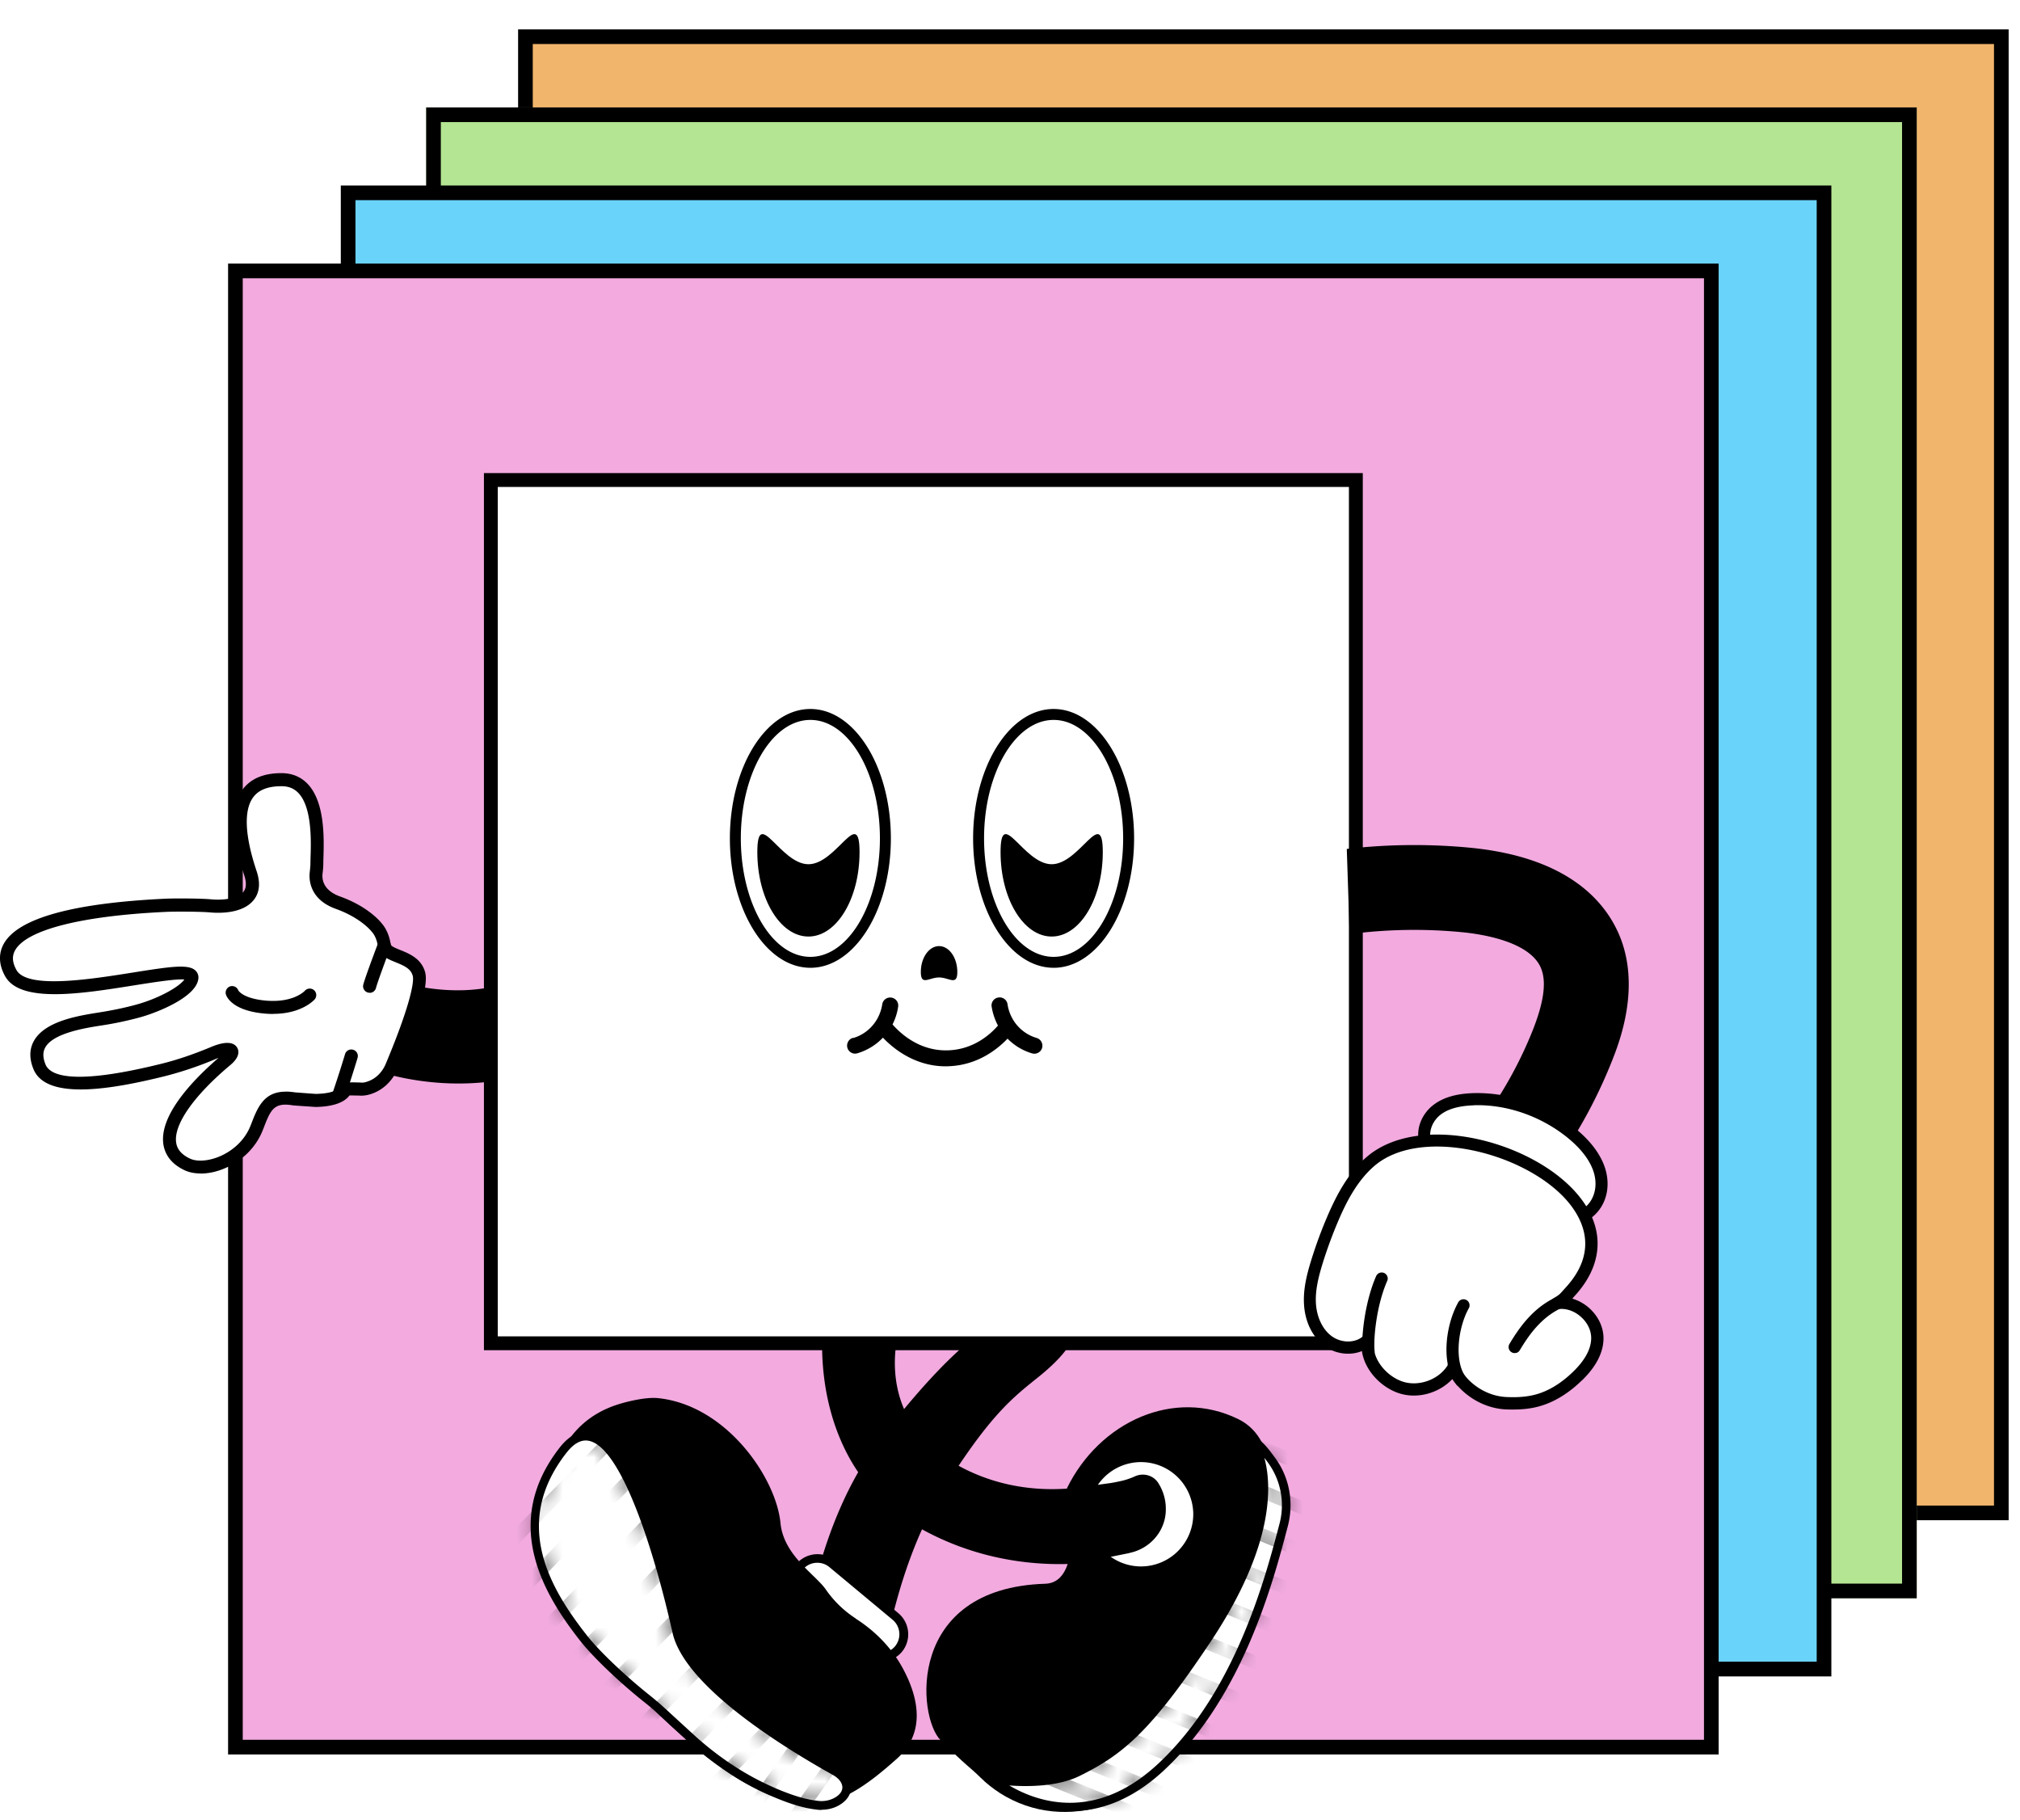
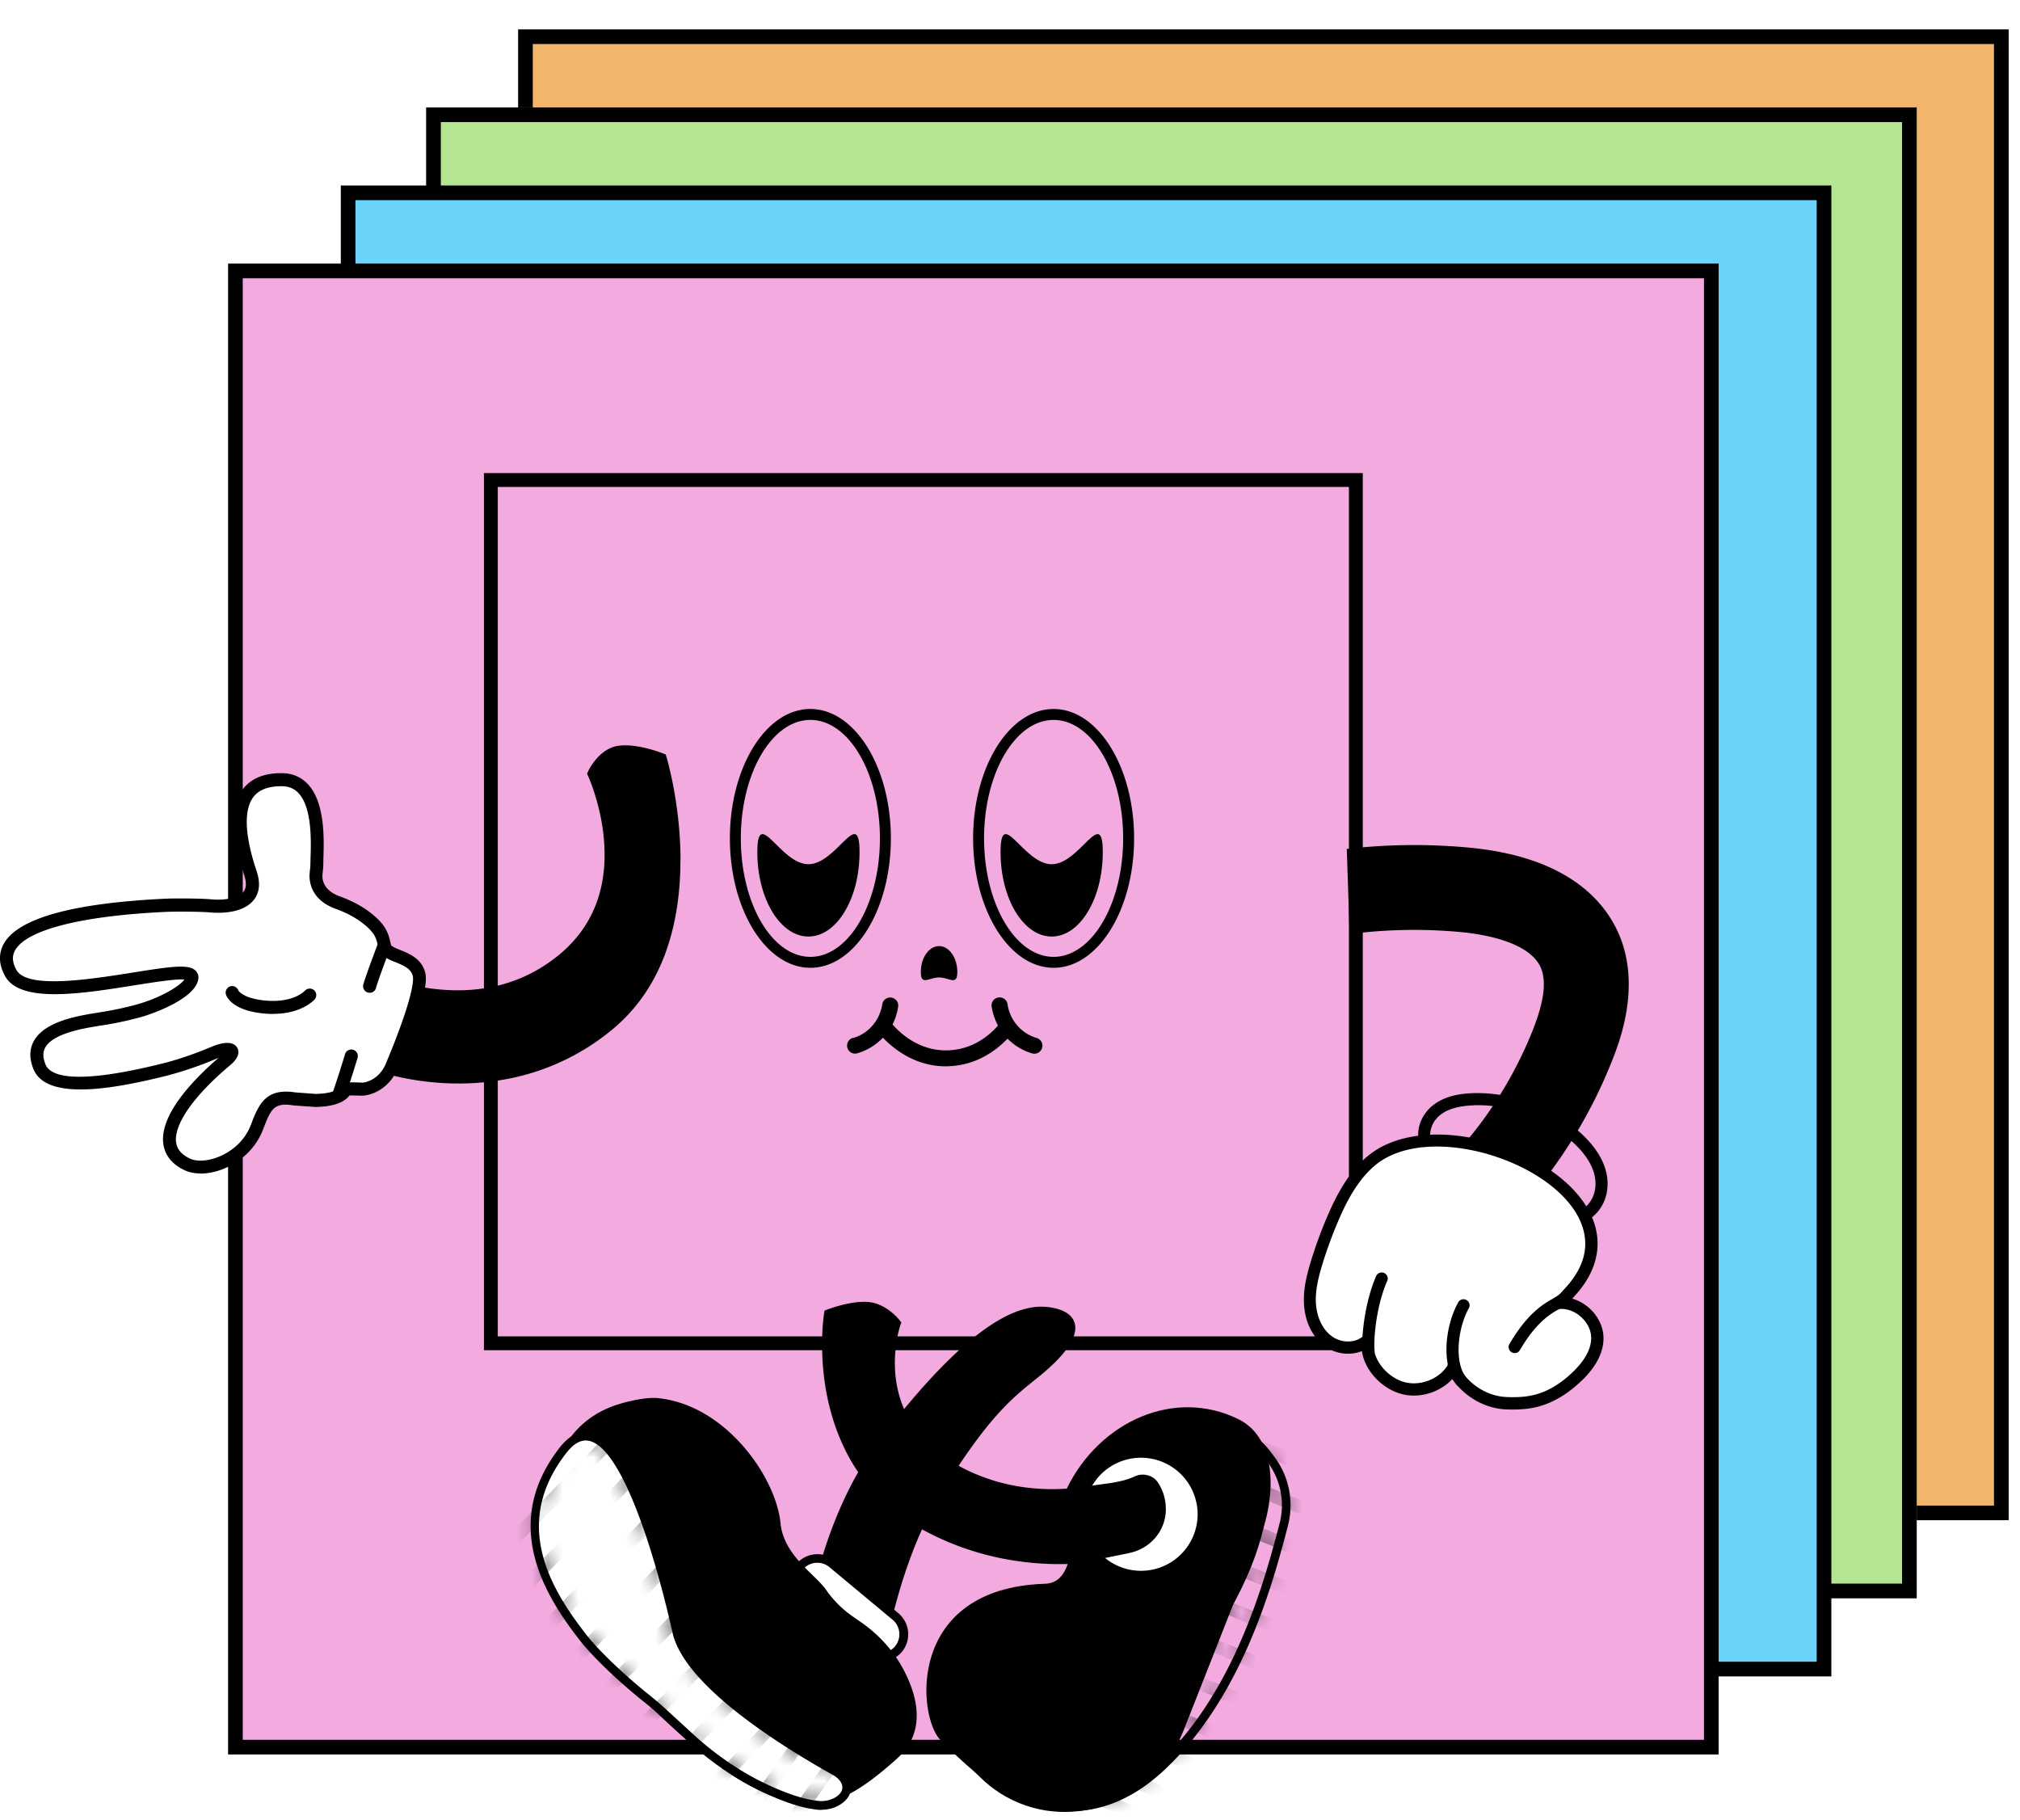
<svg xmlns="http://www.w3.org/2000/svg" width="131" height="118" fill="none">
  <g filter="url(#a)">
    <path fill="#F2B56C" stroke="#000" stroke-width=".951" d="M32.173.476h95.714V96.19H32.173z" />
  </g>
  <g filter="url(#b)">
    <path fill="#B4E592" d="M25.735 5.063H122.4v96.665H25.735z" />
    <path stroke="#000" stroke-width=".951" d="M26.211 5.538h95.714v95.714H26.211z" />
  </g>
  <g filter="url(#c)">
    <path fill="#6AD3FA" stroke="#000" stroke-width=".951" d="M20.675 10.602h95.714v95.714H20.675z" />
  </g>
  <g filter="url(#d)">
    <path fill="#F2AADF" stroke="#000" stroke-width=".951" d="M13.365 15.664h95.714v95.714H13.365z" />
  </g>
  <path d="M81.341 100.566c1.41-2.862 1.73-7.198-1.037-8.554-4.164-2.04-8.988.163-11.108 4.475 0 0 1.271 6.118-1.415 6.2-9.038.282-8.295 8.635-6.78 10.148 1.692 1.688 1.837 1.682 2.604 2.435.371.37.786.69 1.227.979 4.283 2.748 10.056.696 11.937-4.08l4.566-11.597.007-.006Z" fill="#000" />
-   <path d="M81.342 93.669s2.642 4.085-3.107 12.683c-3.956 5.918-5.686 7.242-8.352 8.547-2.101 1.029-5.485.471-5.485.471s5.214 4.543 10.938-.829c4.836-4.543 6.824-11.515 7.906-15.632.37-1.412.132-2.925-.705-4.123-.013-.019-.025-.032-.031-.05-1.158-1.626-1.158-1.067-1.158-1.067h-.006Z" fill="#fff" />
  <path d="M69.423 117.435c1.805 0 3.924-.641 6.1-2.686 5.095-4.782 7.051-12.2 7.988-15.771.403-1.519.126-3.106-.748-4.355l-.038-.05c-.83-1.168-1.15-1.343-1.421-1.262a.369.369 0 0 0-.252.358v.081l.044.07c.038.056 2.434 4.079-3.107 12.375-3.943 5.905-5.616 7.16-8.245 8.453-1.994.979-5.284.446-5.315.446l-.981-.163.748.652c.032.032 2.183 1.852 5.22 1.852h.007Zm12.56-22.931c.082.112.182.238.29.389l.03.043a4.687 4.687 0 0 1 .667 3.891c-.924 3.515-2.849 10.832-7.83 15.501-4.176 3.916-8.013 2.435-9.686 1.437 1.202.088 3.139.082 4.554-.615 2.824-1.387 4.623-2.893 8.465-8.648 4.246-6.357 3.994-10.292 3.516-11.998h-.006Z" fill="#000" />
  <mask id="f" style="mask-type:luminance" maskUnits="userSpaceOnUse" x="64" y="93" width="20" height="25">
    <mask id="e" style="mask-type:luminance" maskUnits="userSpaceOnUse" x="64" y="93" width="20" height="25">
      <path d="M81.342 93.669s2.642 4.085-3.107 12.683c-3.956 5.918-5.686 7.242-8.352 8.547-2.101 1.029-5.485.471-5.485.471s5.214 4.543 10.938-.829c4.836-4.543 6.824-11.515 7.906-15.632.37-1.412.132-2.925-.705-4.123-.013-.019-.025-.032-.031-.05-1.158-1.626-1.158-1.067-1.158-1.067h-.006Z" fill="#fff" />
    </mask>
    <g mask="url(#e)">
      <path d="M69.424 117.435c1.805 0 3.924-.641 6.1-2.686 5.095-4.782 7.051-12.2 7.988-15.771.403-1.519.126-3.106-.748-4.355l-.038-.05c-.83-1.168-1.15-1.343-1.421-1.262a.369.369 0 0 0-.252.358v.081l.044.07c.038.056 2.434 4.079-3.107 12.375-3.943 5.905-5.616 7.16-8.245 8.453-1.994.979-5.284.446-5.315.446l-.981-.163.748.652c.032.032 2.183 1.852 5.22 1.852h.007Zm12.56-22.931c.082.112.182.238.29.389l.03.043a4.687 4.687 0 0 1 .667 3.891c-.924 3.515-2.849 10.832-7.83 15.501-4.176 3.916-8.013 2.435-9.686 1.437 1.201.088 3.139.082 4.554-.615 2.824-1.387 4.623-2.893 8.465-8.648 4.246-6.357 3.994-10.292 3.516-11.998h-.006Z" fill="#fff" />
    </g>
  </mask>
  <g mask="url(#f)" fill="#000">
    <path d="m73.87 90.173 13.84 5.638-.321.785-13.84-5.639.32-.784ZM73.871 92.995l13.84 5.639-.32.784-13.84-5.639.32-.784ZM73.873 95.81l13.84 5.639-.32.785-13.84-5.64.32-.783ZM73.868 98.626l13.841 5.639-.321.784-13.84-5.639.32-.784ZM73.87 101.448l13.84 5.639-.32.784-13.84-5.638.32-.785ZM73.872 104.265l13.84 5.638-.32.785-13.84-5.639.32-.784ZM73.867 107.08l13.841 5.639-.32.784-13.842-5.639.321-.784ZM73.87 109.895l13.84 5.639-.321.785-13.84-5.639.32-.785ZM68.787 110.466l13.84 5.638-.32.785-13.84-5.639.32-.784ZM63.7 111.028l13.84 5.639-.32.784-13.842-5.638.321-.785ZM60.033 111.593l13.841 5.638-.32.785-13.842-5.639.321-.784Z" />
  </g>
  <path d="M73.995 101.847a3.67 3.67 0 0 1-3.673-3.665 3.669 3.669 0 0 1 3.673-3.665 3.669 3.669 0 0 1 3.673 3.665 3.67 3.67 0 0 1-3.673 3.665Z" fill="#fff" />
-   <path d="M73.995 102.122a3.954 3.954 0 0 0 3.956-3.947 3.955 3.955 0 0 0-3.956-3.947 3.955 3.955 0 0 0-3.956 3.947 3.954 3.954 0 0 0 3.956 3.947Zm0-7.323a3.392 3.392 0 0 1 3.39 3.382 3.392 3.392 0 0 1-3.39 3.383 3.392 3.392 0 0 1-3.39-3.383 3.392 3.392 0 0 1 3.39-3.382Z" fill="#000" />
  <path fill-rule="evenodd" clip-rule="evenodd" d="M52.321 107.751s.579-8.441 5.006-14.202c4.434-5.761 8.057-8.886 10.75-8.44 2.716.439.666 2.635-1.032 3.978-1.711 1.368-3.22 2.592-6.233 7.418-3.013 4.826-3.88 11.265-3.88 11.265s-.196 1.744-2.441 1.644c-2.227-.088-2.176-1.663-2.176-1.663h.006Z" fill="#000" />
  <path d="M57.278 107.814c.006-.063.893-6.426 3.83-11.133 3.006-4.813 4.465-5.98 6.15-7.33 1.271-1.01 2.73-2.441 2.441-3.54-.144-.545-.673-.897-1.566-1.041-1.427-.239-3.056.408-4.994 1.964-1.767 1.425-3.76 3.584-6.082 6.608-2.327 3.025-3.578 6.772-4.226 9.389-.698 2.824-.843 4.913-.85 5.001v.013c0 .019-.037 1.92 2.498 2.014.37.019.692-.012.968-.075a2.307 2.307 0 0 0 1.824-1.864l.007-.006Zm-3.787-4.927c.63-2.554 1.85-6.206 4.107-9.137 2.29-2.98 4.246-5.102 5.969-6.489 1.748-1.405 3.252-2.02 4.46-1.82.414.07.93.22 1.018.546.145.546-.723 1.657-2.207 2.837-1.667 1.33-3.24 2.592-6.309 7.505-3.012 4.833-3.918 11.334-3.93 11.403 0 0-.051.371-.328.716-.364.452-.962.665-1.767.633-1.786-.069-1.85-1.154-1.85-1.311.013-.151.17-2.197.831-4.876l.006-.007Z" fill="#000" />
  <path fill-rule="evenodd" clip-rule="evenodd" d="M58.07 85.799s-.792-1.017-1.874-1.054a4.434 4.434 0 0 0-1.07.094 1.817 1.817 0 0 0-1.465 1.725c-.094 2.724.365 8.9 6.05 12.15 6.114 3.483 12.114 2.228 14.077 1.669a1.82 1.82 0 0 0 1.163-1.016c.164-.377.308-.873.315-1.481v-.044c0-1.218-1.22-2.065-2.378-1.688-2.138.69-6.553 1.587-10.918-.829-6.07-3.376-3.9-9.514-3.9-9.514V85.8Z" fill="#000" />
  <path d="M73.24 100.691c1.334-.27 2.334-1.405 2.365-2.76v-.045a3.094 3.094 0 0 0-.49-1.732c-.315-.502-.97-.678-1.51-.433a4.553 4.553 0 0 1-.95.314c-.799.17-.427.081-2.34.364-2.043.301-5.125.307-8.182-1.38-2.409-1.338-3.767-3.27-4.05-5.737-.208-1.851.295-3.338.308-3.363l.063-.176-.114-.144c-.037-.044-.905-1.143-2.125-1.187-1.12-.056-2.504.471-2.56.496l-.183.07-.031.194c-.013.094-.377 2.403.182 5.271.334 1.688.919 3.226 1.736 4.556 1.032 1.67 2.44 3.019 4.183 4.017 3.365 1.92 6.692 2.397 9.182 2.397.415 0 .805-.013 1.17-.038l3.34-.677.006-.007ZM56.177 85.078c.056 0 .107.006.157.012.78.113 1.277.885 1.145 1.657a9.448 9.448 0 0 0-.088 2.573c.207 1.864 1.132 4.468 4.396 6.282 3.22 1.782 6.46 1.776 8.61 1.462a15.84 15.84 0 0 0 2.63-.621c.867-.283 1.804.295 1.874 1.205 0 .075.006.144.006.226a3.446 3.446 0 0 1-.308 1.4 1.43 1.43 0 0 1-.9.771 18.14 18.14 0 0 1-3.855.646c-2.466.151-6.195-.125-9.975-2.271-2.988-1.707-4.868-4.431-5.585-8.09a16.75 16.75 0 0 1-.29-3.815 1.413 1.413 0 0 1 1.133-1.33c.34-.07.704-.114 1.037-.095l.013-.012Z" fill="#000" />
  <path d="m53.966 101.389 4.107 3.415c.638.531.724 1.476.192 2.113l-.004.005a1.505 1.505 0 0 1-2.117.191l-4.107-3.415a1.497 1.497 0 0 1-.192-2.112l.004-.005a1.506 1.506 0 0 1 2.117-.192Z" fill="#fff" />
  <path d="M57.108 107.746c.516 0 1.019-.22 1.378-.64a1.785 1.785 0 0 0-.227-2.511l-4.1-3.413a1.794 1.794 0 0 0-2.516.225 1.78 1.78 0 0 0-.403 1.306c.044.477.27.903.635 1.211l4.101 3.414c.333.276.742.414 1.145.414l-.013-.006Zm-4.1-6.42c.276 0 .553.094.78.282l4.1 3.414c.516.433.585 1.199.157 1.72a1.234 1.234 0 0 1-1.723.157l-4.1-3.414a1.211 1.211 0 0 1-.435-.829c-.031-.326.07-.64.277-.891.239-.289.591-.439.943-.439Z" fill="#000" />
  <path d="M55.49 104.946c1.284.816 2.36 1.921 3.076 3.257.956 1.783 1.529 4.092-.39 5.818-3.61 3.238-5.704 3.91-9.862 1.581-4.157-2.322-11.182-9.852-12.132-12.526-.95-2.673-1.918-10.36 4.107-12.08.145-.044 1.503-.433 2.377-.345 4.435.451 7.661 5.158 7.95 8.101.202 2.096 2.246 3.32 2.938 4.305a6.953 6.953 0 0 0 1.943 1.883l-.006.006Z" fill="#000" />
  <path d="M42.912 110.951c-.321-.294-.66-.577-1-.853-1.34-1.067-3.12-2.692-4.057-3.885-2.44-3.093-4.988-7.474-1.346-12.162 3.314-4.267 6.377 7.28 7.384 11.754.748 3.345 7.1 7.261 10.27 9.037.938.521 1.038 1.469.07 1.99a2.035 2.035 0 0 1-1.214.213c-.799-.094-1.541-.314-2.472-.69-.182-.076-.365-.151-.547-.232-1.944-.866-3.717-2.078-5.283-3.521l-1.8-1.651h-.005Z" fill="#fff" />
  <path d="M53.283 117.34c.39 0 .755-.088 1.082-.263.528-.289.824-.703.83-1.186 0-.509-.32-.979-.9-1.299-2.798-1.563-9.39-5.561-10.131-8.849-.824-3.665-3.038-12.25-5.83-12.871-.724-.157-1.41.175-2.051 1.004-3.786 4.876-1.044 9.476 1.346 12.513.968 1.224 2.755 2.856 4.1 3.929.372.295.699.571.988.841l1.799 1.65c1.666 1.532 3.472 2.73 5.358 3.571.183.082.371.163.554.239 1 .407 1.761.621 2.547.715.1.013.201.019.302.019l.006-.013Zm-15.29-23.941a.88.88 0 0 1 .22.025c2.026.452 4.12 6.721 5.403 12.444.761 3.383 6.843 7.23 10.403 9.219.384.214.61.515.61.804 0 .263-.188.508-.534.69a1.786 1.786 0 0 1-1.05.182c-.743-.088-1.435-.283-2.403-.672-.183-.075-.359-.15-.541-.232-1.83-.809-3.585-1.977-5.208-3.47l-1.799-1.651a20.806 20.806 0 0 0-1.019-.866c-1.276-1.016-3.081-2.654-4.012-3.834-2.466-3.132-4.85-7.305-1.346-11.817.428-.552.843-.822 1.264-.822h.013Z" fill="#000" />
  <mask id="h" style="mask-type:luminance" maskUnits="userSpaceOnUse" x="34" y="93" width="21" height="25">
    <mask id="g" style="mask-type:luminance" maskUnits="userSpaceOnUse" x="34" y="93" width="21" height="25">
      <path d="M42.912 110.951c-.321-.294-.66-.577-1-.853-1.34-1.067-3.12-2.692-4.057-3.885-2.44-3.093-4.988-7.474-1.346-12.162 3.314-4.267 6.377 7.28 7.384 11.754.748 3.345 7.1 7.261 10.27 9.037.938.521 1.038 1.469.07 1.99a2.035 2.035 0 0 1-1.214.213c-.799-.094-1.541-.314-2.472-.69-.182-.076-.365-.151-.547-.232-1.944-.866-3.717-2.078-5.283-3.521l-1.8-1.651h-.005Z" fill="#fff" />
    </mask>
    <g mask="url(#g)">
      <path d="M53.282 117.34c.39 0 .755-.088 1.082-.263.528-.289.824-.703.83-1.186 0-.509-.32-.979-.9-1.299-2.798-1.563-9.39-5.561-10.131-8.849-.824-3.665-3.038-12.25-5.83-12.871-.724-.157-1.41.175-2.051 1.004-3.786 4.876-1.044 9.476 1.346 12.513.968 1.224 2.755 2.856 4.1 3.929.372.295.699.571.988.841l1.799 1.65c1.666 1.532 3.472 2.73 5.358 3.571.183.082.372.163.554.239 1 .407 1.761.621 2.547.715.1.013.201.019.302.019l.006-.013Zm-15.29-23.941a.88.88 0 0 1 .22.025c2.026.452 4.12 6.721 5.403 12.444.761 3.383 6.843 7.23 10.403 9.219.384.214.61.515.61.804 0 .263-.188.508-.534.69a1.786 1.786 0 0 1-1.05.182c-.743-.088-1.435-.283-2.403-.672a17.95 17.95 0 0 1-.541-.232c-1.83-.809-3.585-1.977-5.208-3.47l-1.799-1.651a20.806 20.806 0 0 0-1.019-.866c-1.276-1.016-3.081-2.654-4.012-3.834-2.466-3.132-4.85-7.305-1.346-11.817.428-.552.843-.822 1.264-.822h.013Z" fill="#fff" />
    </g>
  </mask>
  <g mask="url(#h)" fill="#000">
    <path d="m40.606 91.748.608.592-10.753 10.995-.608-.592 10.753-10.995ZM42.299 93.82l.607.591-10.753 10.995-.608-.592L42.3 93.819ZM44.12 96.05l.608.593-10.754 10.995-.607-.592L44.12 96.051ZM45.296 98.794l.607.592L35.15 110.38l-.608-.592 10.754-10.995ZM47.117 101.025l.608.592-10.754 10.995-.607-.592 10.753-10.995ZM49.2 103.564l.609.591-10.754 10.995-.607-.591L49.2 103.564ZM51.147 105.96l.608.592-10.753 10.995-.608-.592 10.753-10.995ZM54.91 106.338l.609.592-10.754 10.995-.607-.592 10.753-10.995ZM56.347 105.84l.695.487-8.849 12.572-.695-.487 8.85-12.572ZM58.178 107.671l.695.487-8.849 12.572-.694-.487 8.848-12.572Z" />
  </g>
  <path fill-rule="evenodd" clip-rule="evenodd" d="M38.504 50.166s.61-1.324 1.717-1.43c1.107-.132 2.63.476 2.63.476s3.496 11.516-3.372 17.214c-6.887 5.705-15.082 2.58-15.082 2.58s-.975-.998-1.327-2.843c-.327-1.845.629-2.887.629-2.887s7.082 3.533 12.71-.998c5.63-4.53 2.089-12.118 2.089-12.118l.006.006Z" fill="#000" />
  <path d="M44.133 55.783v-.1c-.02-3.609-.874-6.464-.906-6.584l-.056-.182-.177-.069c-.063-.025-1.622-.64-2.817-.502-1.315.132-2 1.594-2.032 1.657l-.075.163.075.163s.862 1.89 1.032 4.249c.226 3.125-.786 5.617-3.013 7.405-2.245 1.808-5 2.523-8.17 2.115-2.384-.307-4.1-1.155-4.12-1.16l-.264-.133-.201.22c-.044.05-1.082 1.205-.73 3.213.365 1.94 1.39 3 1.434 3.044l.063.063.082.03c.088.032 2.145.804 5.088.873 1.73.038 3.403-.175 4.982-.634a15.099 15.099 0 0 0 5.402-2.88c1.623-1.35 2.818-3.12 3.541-5.272.566-1.675.855-3.583.855-5.673l.007-.006Zm-1.61-6.276c.188.684.811 3.207.824 6.194v.076c0 3.181-.724 7.524-4.12 10.348-3.465 2.868-7.277 3.401-9.862 3.339-2.484-.057-4.327-.653-4.742-.791-.201-.232-.893-1.13-1.164-2.58-.207-1.166.151-1.957.371-2.321.617.27 2.126.853 4.07 1.098 3.346.427 6.377-.358 8.76-2.284 2.404-1.94 3.548-4.732 3.297-8.09a14.483 14.483 0 0 0-1.026-4.317c.177-.308.648-.992 1.321-1.06h.006c.793-.095 1.85.238 2.265.382v.006Z" fill="#000" />
-   <path d="M31.837 31.127h56.096v55.972H31.837V31.127Z" fill="#fff" />
  <path d="M31.384 87.544h56.995v-56.87H31.384v56.87Zm56.096-.897H32.282V31.572H87.48v55.075Z" fill="#000" />
  <path d="M62.083 63.02c0-.923-.528-1.676-1.182-1.676-.655 0-1.183.753-1.183 1.675 0 .923.528.358 1.183.358.654 0 1.182.571 1.182-.358ZM55.328 67.305a2.65 2.65 0 0 0 1.484-1.117c.27-.42.365-.828.403-1.067a.518.518 0 0 1 .591-.439c.29.044.484.308.44.59-.037.27-.132.69-.364 1.149.478.552 1.773 1.794 3.717 1.675 1.616-.094 2.673-1.08 3.12-1.6a4.006 4.006 0 0 1-.41-1.23.515.515 0 0 1 .44-.59.516.516 0 0 1 .592.44c.044.307.195.903.68 1.43.408.446.886.659 1.207.753a.526.526 0 0 1 .352.653.524.524 0 0 1-.654.345 3.683 3.683 0 0 1-1.585-.954c-.629.659-1.874 1.676-3.692 1.782-.107.007-.214.013-.315.013-2 0-3.408-1.155-4.075-1.858a3.766 3.766 0 0 1-1.648 1.01.63.63 0 0 1-.15.026.524.524 0 0 1-.504-.37.526.526 0 0 1 .352-.653l.02.012ZM87.523 60.566a32.175 32.175 0 0 1 7.208-.132c1.315.12 4.453.59 5.195 2.316.378.878.208 2.196-.522 4.041a26.413 26.413 0 0 1-5.597 8.635l3.943 3.84a31.851 31.851 0 0 0 6.78-10.454c.478-1.199 1.919-4.851.459-8.24-.968-2.24-3.446-5.033-9.748-5.617a38.184 38.184 0 0 0-7.9.088l.183 5.523Z" fill="#000" />
-   <path d="M103.65 75.658c-.346-.885-1.025-1.619-1.78-2.228-1.792-1.437-4.088-2.228-6.302-2.165-.824.025-1.667.176-2.314.64-.648.465-1.057 1.306-.837 2.115.195.716.818 1.262 1.428 1.713a18.646 18.646 0 0 0 6.843 3.188c.817.189 1.692.214 2.371-.357.855-.728.987-1.902.597-2.912l-.006.006Z" fill="#fff" />
  <path d="M103.31 78.871c.918-.778 1.195-2.096.704-3.35-.327-.835-.962-1.639-1.899-2.392-1.868-1.493-4.258-2.315-6.554-2.253-1.081.032-1.912.264-2.534.716-.837.602-1.233 1.625-.981 2.535.226.841.924 1.444 1.572 1.927a19.183 19.183 0 0 0 6.988 3.257c.786.182 1.446.175 1.993-.025a2.25 2.25 0 0 0 .711-.415Zm-7.73-7.21c2.12-.063 4.321.696 6.044 2.077.824.665 1.384 1.356 1.661 2.065.371.941.176 1.914-.484 2.472-.466.396-1.126.483-2.026.276a18.263 18.263 0 0 1-6.698-3.118c-.54-.402-1.113-.898-1.283-1.507-.163-.59.12-1.292.686-1.694.182-.132.39-.239.622-.32.403-.145.893-.226 1.478-.245v-.006Z" fill="#000" />
  <path d="M100.99 84.507c1.308-.188 2.641.992 2.61 2.316-.025.929-.61 1.75-1.277 2.404-.736.721-1.622 1.317-2.616 1.587-.635.17-1.302.201-1.956.182-1.478-.05-2.843-.96-3.516-2.278-.686 1.123-2.208 1.657-3.447 1.211-1.239-.445-2.251-1.738-2.063-3.043-.66.652-1.805.621-2.56.081-.754-.546-1.138-1.487-1.194-2.41-.057-.922.176-1.845.446-2.73.308-.991.667-1.964 1.082-2.911.591-1.356 1.32-2.705 2.46-3.653 4.955-4.13 18.647 2.247 12.88 8.51-.39.427-.346.427-.83.74l-.019-.006Z" fill="#fff" />
  <path d="M102.593 89.503c.906-.879 1.371-1.776 1.396-2.667.019-.747-.32-1.481-.93-2.027a2.873 2.873 0 0 0-1.095-.609c.044-.044.088-.1.145-.163 2.031-2.203 1.994-4.732-.107-6.935-3.1-3.244-9.988-4.907-13.308-2.14-1.27 1.055-2.038 2.586-2.567 3.797a28.67 28.67 0 0 0-1.094 2.956c-.277.897-.528 1.87-.465 2.868.069 1.148.566 2.134 1.352 2.705.717.52 1.654.615 2.402.313.183 1.25 1.22 2.31 2.321 2.705 1.22.44 2.667.044 3.541-.89.812 1.166 2.145 1.926 3.541 1.97.818.025 1.478-.032 2.07-.195.138-.038.276-.082.415-.132.823-.3 1.622-.822 2.377-1.556h.006Zm-8.704-.992c-.585.96-1.925 1.431-2.982 1.048-1-.357-1.974-1.462-1.81-2.623a.388.388 0 0 0-.215-.401.402.402 0 0 0-.453.069c-.49.483-1.415.502-2.056.037-.592-.427-.975-1.217-1.032-2.12-.056-.873.176-1.758.428-2.586.302-.973.66-1.94 1.063-2.875.49-1.136 1.207-2.554 2.352-3.508 2.944-2.447 9.39-.903 12.239 2.077 1.044 1.099 2.453 3.314.101 5.868-.075.082-.132.144-.182.201-.202.226-.221.251-.573.47a.39.39 0 0 0 .264.716c.51-.075 1.057.107 1.491.496.44.389.679.904.667 1.418-.019.684-.409 1.4-1.164 2.134-.78.76-1.604 1.261-2.446 1.487-.516.138-1.107.195-1.843.163-1.315-.044-2.56-.853-3.183-2.064a.397.397 0 0 0-.333-.214c-.05 0-.1 0-.151.025a.426.426 0 0 0-.201.164l.019.018Z" fill="#000" />
  <path d="M88.888 88.022s-.056.019-.088.019a.394.394 0 0 1-.434-.346c-.106-.966.145-3.288.88-4.957a.395.395 0 0 1 .517-.201c.195.088.289.32.2.515-.703 1.594-.905 3.777-.817 4.556a.385.385 0 0 1-.258.408v.006ZM94.889 89.898a.398.398 0 0 1-.447-.132c-.994-1.286-.73-3.803.139-5.346a.393.393 0 0 1 .685.382c-.73 1.293-.969 3.49-.201 4.487.132.17.1.415-.07.546a.351.351 0 0 1-.106.057v.006ZM98.36 87.708a.392.392 0 0 1-.472-.565c.736-1.23 1.717-2.58 3.46-3.22a.392.392 0 0 1 .503.233.394.394 0 0 1-.233.502c-1.509.558-2.39 1.77-3.057 2.887a.405.405 0 0 1-.2.17v-.007ZM52.554 62.75c2.88 0 5.22-3.766 5.22-8.39 0-4.626-2.34-8.391-5.22-8.391s-5.22 3.765-5.22 8.39 2.34 8.39 5.22 8.39Zm0-16.072c2.49 0 4.51 3.445 4.51 7.681 0 4.236-2.026 7.682-4.51 7.682s-4.51-3.446-4.51-7.682c0-4.236 2.026-7.681 4.51-7.681ZM68.328 62.75c2.88 0 5.22-3.766 5.22-8.39 0-4.626-2.34-8.391-5.22-8.391-2.881 0-5.22 3.765-5.22 8.39s2.339 8.39 5.22 8.39Zm0-16.072c2.49 0 4.51 3.445 4.51 7.681 0 4.236-2.026 7.682-4.51 7.682-2.485 0-4.51-3.446-4.51-7.682 0-4.236 2.025-7.681 4.51-7.681Z" fill="#000" />
  <path d="M64.888 55.25c0 3.025 1.484 5.473 3.314 5.473s3.315-2.448 3.315-5.473-1.485.785-3.315.785c-1.83 0-3.314-3.81-3.314-.785ZM49.114 55.25c0 3.025 1.484 5.473 3.315 5.473 1.83 0 3.314-2.448 3.314-5.473s-1.484.785-3.314.785-3.315-3.81-3.315-.785Z" fill="#000" />
  <path d="M25.39 69.15c-.265.628-.768 1.142-1.41 1.368-.194.07-.39.113-.578.1-.755-.03-1.006 0-1.006 0s-.101.704-1.919.735c-.019 0-1.402-.1-1.421-.1-1.598-.264-1.912.602-2.396 1.857-.793 2.084-3.296 2.969-4.523 2.391-2.396-1.13-.798-3.979 2.529-6.765.723-.609.352-.948-.812-.464a22.62 22.62 0 0 1-3.295 1.11c-2.503.622-7.227 1.65-7.994-.2-1.044-2.51 2.843-2.925 4.22-3.157.755-.126 1.51-.282 2.245-.49 1.466-.414 3.36-1.361 3.416-2.146.094-1.286-10.328 2.247-11.743-.288-1.396-2.51 2.46-4.048 10.088-4.4.604-.025 2.277-.018 2.881.038.994.094 3.258-.044 2.566-2.121-.666-1.99-1.717-6.062 2.02-6.062 2.66 0 2.314 4.135 2.295 5.403 0 .213-.025.42-.05.634-.05.401-.013 1.424 1.408 1.939 1.8.653 2.522 1.62 2.522 1.62s.372.357.491 1.154c.12.797 1.906.602 2.245 1.857.264.973-1.132 4.462-1.773 5.993l-.007-.006Z" fill="#fff" />
  <path d="M13.006 76.091c.471 0 .987-.1 1.49-.307 1.189-.477 2.12-1.4 2.554-2.53l.012-.025c.478-1.248.673-1.77 1.919-1.562.063.012 1.484.106 1.496.106 1.39-.025 1.957-.426 2.183-.746.15 0 .384 0 .723.012.227.007.472-.031.736-.125.736-.258 1.34-.841 1.66-1.6 1.41-3.345 2.013-5.454 1.793-6.27-.239-.891-1.031-1.211-1.604-1.443-.27-.107-.61-.245-.629-.364-.12-.822-.484-1.255-.59-1.375-.133-.17-.938-1.104-2.7-1.738-1.093-.395-1.175-1.105-1.131-1.487.025-.195.05-.427.05-.672 0-.094 0-.194.006-.314.038-1.274.114-3.646-1.037-4.838-.44-.452-1.007-.684-1.686-.684-1.164 0-2.013.364-2.535 1.086-.798 1.104-.754 2.911.12 5.528.157.477.145.841-.05 1.08-.346.44-1.29.558-2.07.49-.641-.064-2.327-.07-2.943-.045-6.057.283-9.604 1.268-10.529 2.925-.245.44-.434 1.167.088 2.102.988 1.77 4.938 1.142 8.428.584 1.195-.188 2.654-.42 3.195-.37-.302.451-1.597 1.198-3.037 1.606-.667.188-1.384.345-2.202.483-.094.013-.195.032-.308.05-1.302.208-3.484.546-4.208 1.84-.302.539-.308 1.16-.025 1.844.862 2.071 5.258 1.25 8.491.452a23.077 23.077 0 0 0 3.359-1.136c.05-.019.1-.044.144-.056-1.54 1.33-3.83 3.646-3.579 5.566.07.521.359 1.236 1.372 1.713.302.145.66.214 1.056.214l-.012.006Zm5.515-5.31c-1.427 0-1.83 1.049-2.251 2.153l-.013.026c-.346.91-1.107 1.65-2.075 2.045-.705.283-1.422.327-1.868.113-.541-.257-.837-.602-.893-1.06-.151-1.161 1.163-3.031 3.516-5.002.654-.546.553-.947.44-1.136-.164-.27-.591-.496-1.686-.037-1.157.483-2.214.84-3.233 1.092-5.635 1.393-7.188.797-7.503.05-.182-.446-.189-.803-.019-1.111.522-.935 2.604-1.261 3.604-1.418a22.105 22.105 0 0 0 2.604-.552c1.006-.283 3.635-1.293 3.723-2.523a.608.608 0 0 0-.201-.502c-.453-.415-1.566-.258-4.044.138-2.73.433-6.856 1.092-7.554-.163-.27-.484-.302-.904-.088-1.28.742-1.331 4.327-2.241 9.83-2.492.567-.025 2.233-.019 2.825.038.478.043 2.081.119 2.817-.804.384-.477.447-1.11.189-1.876-.962-2.874-.66-4.18-.233-4.77.359-.495.963-.734 1.85-.734.446 0 .798.138 1.081.427.906.929.837 3.15.799 4.223 0 .126-.006.233-.006.327 0 .207-.026.414-.044.59-.05.401-.07 1.75 1.685 2.384 1.642.59 2.321 1.462 2.327 1.475l.044.05s.277.289.365.916c.088.597.654.823 1.151 1.023.591.239.981.427 1.107.879.12.433-.27 2.19-1.755 5.717-.226.54-.648.954-1.157 1.13-.163.056-.302.088-.421.075-.768-.031-1.044 0-1.076 0l-.32.038-.045.288c-.063.12-.44.39-1.51.408-.05 0-1.213-.088-1.358-.1a4.028 4.028 0 0 0-.585-.05l-.018.006Z" fill="#000" />
  <path d="M24.918 61.299s-.811 2.133-.943 2.654Z" fill="#fff" />
  <path d="M23.975 64.374a.422.422 0 0 0 .409-.32c.107-.408.71-2.02.93-2.61a.424.424 0 0 0-.793-.301c-.03.087-.823 2.164-.961 2.698a.422.422 0 0 0 .302.514c.037.007.069.013.107.013l.006.006Z" fill="#000" />
  <path d="M22.792 68.46s-.566 1.851-.811 2.523Z" fill="#fff" />
  <path d="M21.974 71.41a.42.42 0 0 0 .396-.276c.246-.672.8-2.467.818-2.542a.42.42 0 0 0-.283-.527.42.42 0 0 0-.528.282 70.1 70.1 0 0 1-.805 2.504.416.416 0 0 0 .396.565l.006-.006Z" fill="#000" />
  <path d="M20.087 64.52s-.811.934-2.805.777c-1.994-.157-2.22-.947-2.22-.947" fill="#fff" />
  <path d="M17.722 65.736c1.85 0 2.655-.903 2.686-.94a.425.425 0 0 0-.044-.597.427.427 0 0 0-.598.044c-.037.038-.735.765-2.452.64-1.554-.12-1.85-.659-1.856-.659a.43.43 0 0 0-.534-.27.43.43 0 0 0-.27.534c.056.175.465 1.073 2.59 1.236.164.012.321.019.472.019l.006-.007Z" fill="#000" />
  <defs>
    <filter id="a" x="31.697" y="0" width="98.568" height="98.567" filterUnits="userSpaceOnUse" color-interpolation-filters="sRGB">
      <feFlood flood-opacity="0" result="BackgroundImageFix" />
      <feColorMatrix in="SourceAlpha" values="0 0 0 0 0 0 0 0 0 0 0 0 0 0 0 0 0 0 127 0" result="hardAlpha" />
      <feOffset dx="1.902" dy="1.902" />
      <feComposite in2="hardAlpha" operator="out" />
      <feColorMatrix values="0 0 0 0 0 0 0 0 0 0 0 0 0 0 0 0 0 0 1 0" />
      <feBlend in2="BackgroundImageFix" result="effect1_dropShadow_8322_95524" />
      <feBlend in="SourceGraphic" in2="effect1_dropShadow_8322_95524" result="shape" />
    </filter>
    <filter id="b" x="25.735" y="5.063" width="98.568" height="98.567" filterUnits="userSpaceOnUse" color-interpolation-filters="sRGB">
      <feFlood flood-opacity="0" result="BackgroundImageFix" />
      <feColorMatrix in="SourceAlpha" values="0 0 0 0 0 0 0 0 0 0 0 0 0 0 0 0 0 0 127 0" result="hardAlpha" />
      <feOffset dx="1.902" dy="1.902" />
      <feComposite in2="hardAlpha" operator="out" />
      <feColorMatrix values="0 0 0 0 0 0 0 0 0 0 0 0 0 0 0 0 0 0 1 0" />
      <feBlend in2="BackgroundImageFix" result="effect1_dropShadow_8322_95524" />
      <feBlend in="SourceGraphic" in2="effect1_dropShadow_8322_95524" result="shape" />
    </filter>
    <filter id="c" x="20.199" y="10.126" width="98.567" height="98.567" filterUnits="userSpaceOnUse" color-interpolation-filters="sRGB">
      <feFlood flood-opacity="0" result="BackgroundImageFix" />
      <feColorMatrix in="SourceAlpha" values="0 0 0 0 0 0 0 0 0 0 0 0 0 0 0 0 0 0 127 0" result="hardAlpha" />
      <feOffset dx="1.902" dy="1.902" />
      <feComposite in2="hardAlpha" operator="out" />
      <feColorMatrix values="0 0 0 0 0 0 0 0 0 0 0 0 0 0 0 0 0 0 1 0" />
      <feBlend in2="BackgroundImageFix" result="effect1_dropShadow_8322_95524" />
      <feBlend in="SourceGraphic" in2="effect1_dropShadow_8322_95524" result="shape" />
    </filter>
    <filter id="d" x="12.89" y="15.188" width="98.567" height="98.567" filterUnits="userSpaceOnUse" color-interpolation-filters="sRGB">
      <feFlood flood-opacity="0" result="BackgroundImageFix" />
      <feColorMatrix in="SourceAlpha" values="0 0 0 0 0 0 0 0 0 0 0 0 0 0 0 0 0 0 127 0" result="hardAlpha" />
      <feOffset dx="1.902" dy="1.902" />
      <feComposite in2="hardAlpha" operator="out" />
      <feColorMatrix values="0 0 0 0 0 0 0 0 0 0 0 0 0 0 0 0 0 0 1 0" />
      <feBlend in2="BackgroundImageFix" result="effect1_dropShadow_8322_95524" />
      <feBlend in="SourceGraphic" in2="effect1_dropShadow_8322_95524" result="shape" />
    </filter>
  </defs>
</svg>